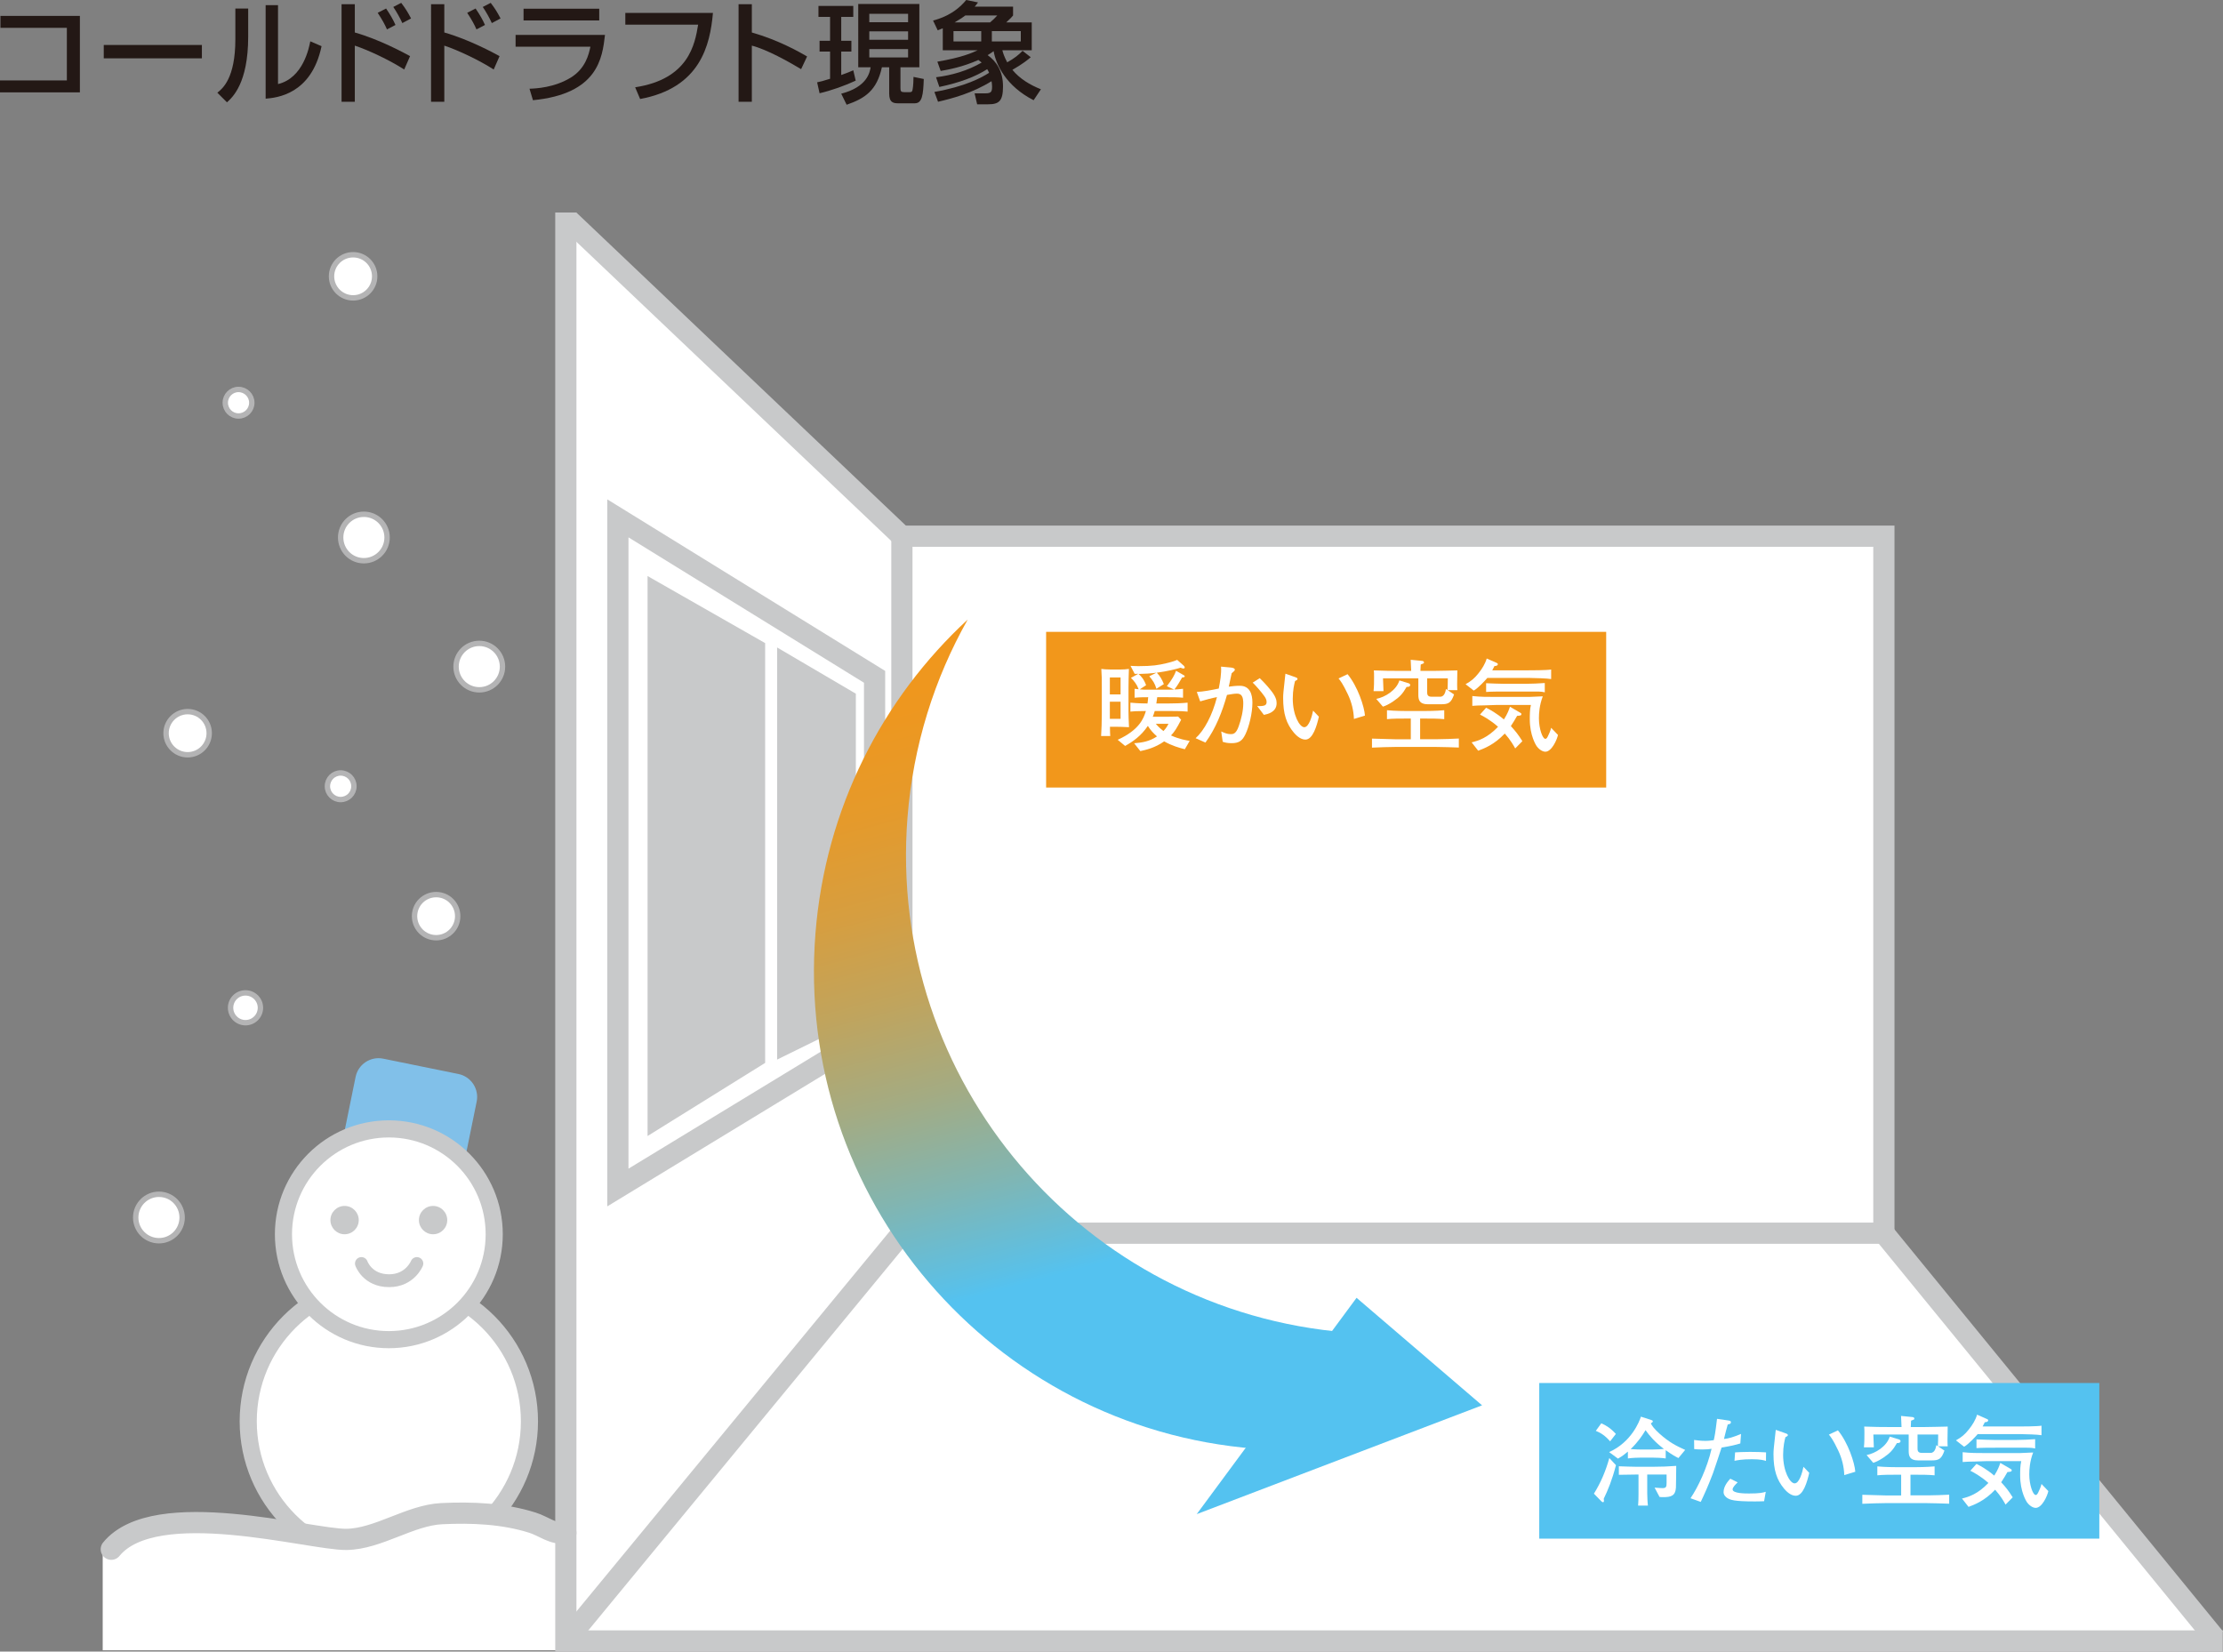
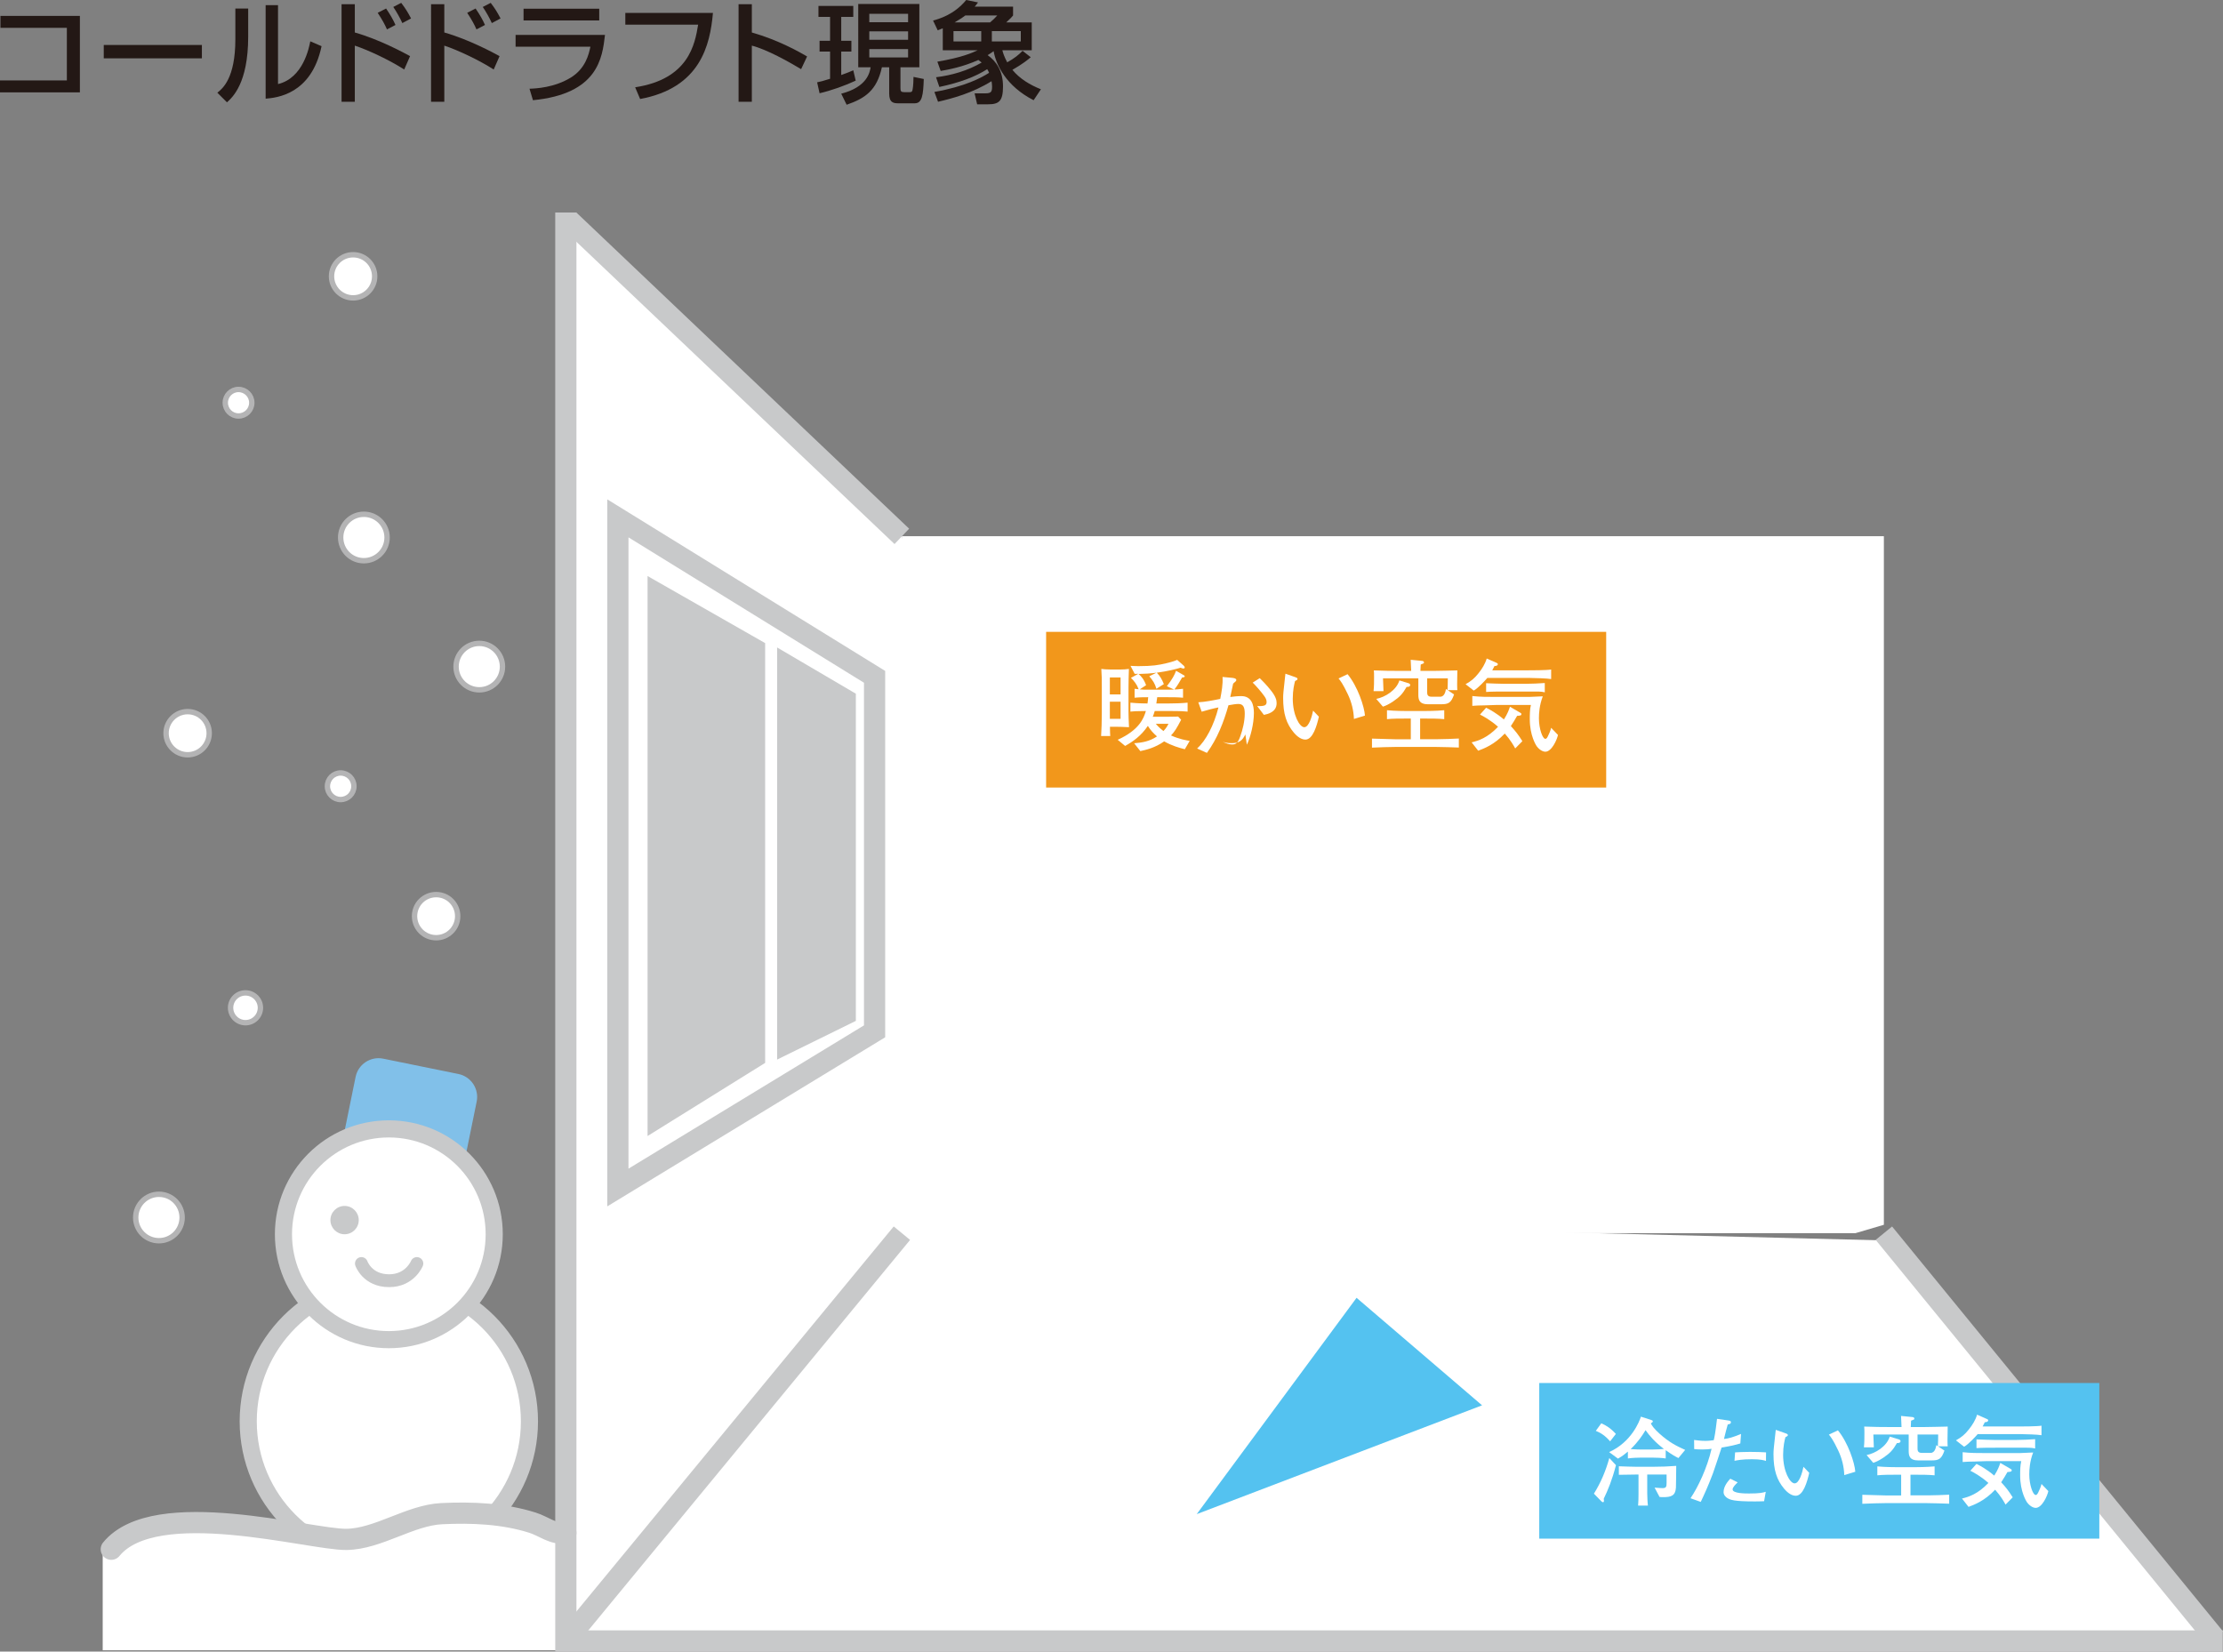
<svg xmlns="http://www.w3.org/2000/svg" id="_レイヤー_2" data-name="レイヤー 2" width="319.107" height="237.098" viewBox="0 0 319.107 237.098">
  <rect x="0" y="0" width="319.107" height="237.098" fill="#808080" stroke="none" />
  <defs>
    <clipPath id="clippath">
      <path d="M117.056,134c-2.992,37.875,25.276,70.986,63.136,73.977l13.222-16.69c-37.864-2.99-66.132-36.099-63.143-73.972.816-10.323,3.863-19.916,8.645-28.376-12.253,11.326-20.441,27.116-21.86,45.061" fill="none" />
    </clipPath>
    <linearGradient id="_名称未設定グラデーション_19" data-name="名称未設定グラデーション 19" x1="2543.976" y1="3747.126" x2="2546.405" y2="3747.126" gradientTransform="translate(148954.758 101204.734) rotate(-90) scale(39.711 -39.711)" gradientUnits="userSpaceOnUse">
      <stop offset="0" stop-color="#54c2f0" />
      <stop offset=".024" stop-color="#5bc0e6" />
      <stop offset=".166" stop-color="#82b5b0" />
      <stop offset=".309" stop-color="#a4ab82" />
      <stop offset=".451" stop-color="#c0a45d" />
      <stop offset=".592" stop-color="#d69e40" />
      <stop offset=".731" stop-color="#e59a2b" />
      <stop offset=".868" stop-color="#ee971f" />
      <stop offset="1" stop-color="#f2971b" />
    </linearGradient>
  </defs>
  <g id="main">
    <g>
      <path d="M11.469,2.282v10.978H0v-1.714h9.597V3.996H.064v-1.714h11.405Z" fill="#231815" />
      <path d="M28.981,6.456v1.918h-14.087v-1.918h14.087Z" fill="#231815" />
      <path d="M35.626,5.283c0,6.66-2.252,8.691-3.046,9.406l-1.38-1.38c.73-.588,2.585-2.03,2.585-7.678V1.222h1.841v4.061ZM39.909,12.07c3.648-.871,4.474-5.328,4.632-6.137l1.618.696c-1.459,6.979-6.52,7.409-8.027,7.536V.744h1.777v11.326Z" fill="#231815" />
      <path d="M50.933.602v4.061c3.522.998,7.091,2.933,7.932,3.394l-.841,1.92c-2.046-1.318-5.123-2.777-7.091-3.427v8.059h-1.903V.602h1.903ZM55.549,4.219c-.317-.715-.635-1.318-1.332-2.381l1.205-.617c.65.967.984,1.553,1.349,2.362l-1.222.636ZM57.755,3.314c-.349-.778-.857-1.666-1.301-2.316l1.141-.588c.619.826.905,1.27,1.412,2.237l-1.253.667Z" fill="#231815" />
      <path d="M63.78.602v4.061c3.522.998,7.091,2.933,7.932,3.394l-.841,1.92c-2.046-1.318-5.123-2.777-7.091-3.427v8.059h-1.903V.602h1.903ZM68.397,4.219c-.317-.715-.635-1.318-1.332-2.381l1.205-.617c.65.967.984,1.553,1.349,2.362l-1.222.636ZM70.602,3.314c-.349-.778-.857-1.666-1.301-2.316l1.141-.588c.619.826.905,1.27,1.412,2.237l-1.253.667Z" fill="#231815" />
      <path d="M86.845,5.011c-.38,3.3-1,8.472-10.342,9.375l-.492-1.649c.904-.031,3.553-.144,5.933-1.603,2.11-1.301,2.585-3.346,2.807-4.426h-10.739v-1.697h12.833ZM86.02,1.253v1.68h-10.866v-1.68h10.866Z" fill="#231815" />
      <path d="M102.342,1.855c-.413,4.615-1.793,10.755-10.453,12.358l-.714-1.682c7.693-1.174,8.581-6.187,9.042-8.995h-10.453v-1.68h12.579Z" fill="#231815" />
      <path d="M107.925.602v4.061c3.854,1.094,6.868,2.822,7.931,3.442l-.857,1.824c-1.776-1.063-4.901-2.822-7.074-3.379v8.059h-1.904V.602h1.904Z" fill="#231815" />
      <path d="M117.299,11.818c.46-.096.857-.192,1.856-.509v-3.902h-1.507v-1.555h1.507v-3.425h-1.666V.854h4.997v1.572h-1.729v3.425h1.459v1.555h-1.459v3.362c.952-.331,1.301-.492,1.729-.682l.348,1.49c-1.444.684-3.569,1.445-5.187,1.81l-.349-1.57ZM123.199.571h8.772v9.089h-2.712v2.981c0,.444.079.588.523.588h.826c.286,0,.348-.11.396-.396.095-.478.127-1.38.127-1.793l1.475.3c-.079,2.347-.238,3.49-1.301,3.49h-2.332c-.666,0-1.332-.062-1.332-1.38v-3.79h-1.048c-.73,3.314-2.395,4.457-5.061,5.376l-.776-1.586c3.727-.967,4.092-3.046,4.219-3.79h-1.777V.571ZM124.786,1.982v1.205h5.568v-1.205h-5.568ZM124.786,4.505v1.205h5.568v-1.205h-5.568ZM124.786,7.042v1.205h5.568v-1.205h-5.568Z" fill="#231815" />
      <path d="M134.128,13.198c4.379-.763,6.774-2.047,7.853-2.746-.079-.19-.112-.269-.27-.523-1.666,1.078-3.934,1.934-6.869,2.554l-.475-1.394c2.284-.286,4.536-.936,6.551-2.112-.11-.094-.238-.19-.475-.365-2.285,1.015-4.3,1.382-5.41,1.572l-.476-1.332c3.57-.605,5.029-1.286,5.775-1.634h-4.997v-3.156c-.238.094-.332.125-.73.286l-.666-1.397c.793-.223,2.998-.809,4.758-2.95l1.698.348c-.206.286-.301.396-.476.602h5.505v1.27c-.206.254-.286.348-.983.998h3.664v3.998h-4.219c.095.365.254.905.698,1.728,1.078-.602,1.633-1.063,2.204-1.649l1.174.919c-.365.317-1.126.953-2.633,1.81,1.046,1.284,2.538,2.172,4.092,2.791l-1.046,1.57c-3.982-2.03-5.41-5.139-5.742-7.042-.175.127-.397.3-.857.571,1.253.888,2.204,2.299,2.204,4.488,0,2.11-.571,2.57-2.141,2.57h-1.571l-.365-1.57h1.523c.872,0,.984-.24.984-1.001,0-.317-.048-.554-.079-.746-2.744,1.714-5.632,2.477-7.678,2.952l-.524-1.411ZM136.872,4.471v1.476h3.982v-1.476h-3.982ZM142.124,3.218c.412-.348.73-.65,1.031-.998h-4.584c-.254.206-.714.523-1.538.998h5.092ZM142.377,4.471v1.476h4.157v-1.476h-4.157Z" fill="#231815" />
    </g>
    <g>
      <g>
        <path d="M53.192,152.846h10.907c1.854,0,3.359,1.505,3.359,3.359v11.022c0,1.854-1.505,3.358-3.358,3.358h-10.907c-1.854,0-3.359-1.505-3.359-3.359v-11.022c0-1.854,1.505-3.358,3.358-3.358Z" transform="translate(-111.523 186.888) rotate(-78.481)" fill="#81c0e9" />
        <path d="M76.001,204.043c0-11.148-9.037-20.184-20.184-20.184s-20.185,9.036-20.185,20.184,9.037,20.184,20.185,20.184,20.184-9.039,20.184-20.184Z" fill="#fff" stroke="#c8c9ca" stroke-miterlimit="10" stroke-width="2.458" />
        <path d="M70.944,177.191c0-8.355-6.773-15.128-15.128-15.128s-15.127,6.773-15.127,15.128,6.772,15.128,15.127,15.128,15.128-6.775,15.128-15.128Z" fill="#fff" stroke="#c8c9ca" stroke-miterlimit="10" stroke-width="2.458" />
        <g>
          <path d="M51.498,175.156c0-1.121-.913-2.033-2.034-2.033s-2.034.912-2.034,2.033.911,2.035,2.034,2.035,2.034-.91,2.034-2.035Z" fill="#c8c9ca" />
-           <path d="M64.202,175.156c0-1.121-.911-2.033-2.033-2.033s-2.035.912-2.035,2.033.911,2.035,2.035,2.035,2.033-.91,2.033-2.035Z" fill="#c8c9ca" />
        </g>
        <path d="M51.88,181.391s.851,2.467,3.98,2.467c2.99,0,3.982-2.467,3.982-2.467" fill="none" stroke="#c8c9ca" stroke-linecap="round" stroke-linejoin="round" stroke-width="1.843" />
      </g>
      <polygon points="14.743 222.408 23.903 218.844 48.596 220.939 67.407 217.689 80.605 220.058 80.605 236.911 14.743 236.911 14.743 222.408" fill="#fff" />
      <g>
        <polygon points="271.291 178.096 315.962 232.747 316.539 235.577 80.605 235.577 130.936 174.558 271.291 178.096" fill="#fff" />
        <polygon points="270.426 76.975 129.466 76.975 129.466 177.035 266.335 177.035 270.426 175.828 270.426 76.975" fill="#fff" />
        <polygon points="129.456 77.001 81.698 31.621 81.698 235.577 130.048 175.828 130.048 79.473 129.456 77.001" fill="#fff" />
        <path d="M81.225,220.058c-1.829.274-3.16-.955-4.785-1.462-4.189-1.325-8.7-1.503-13.012-1.298-4.586.214-9.123,3.634-13.697,3.696-5.224.065-27.448-6.312-33.758,1.414" fill="none" stroke="#c8c9ca" stroke-linecap="round" stroke-linejoin="round" stroke-width="3.043" />
        <polyline points="319.073 235.577 81.225 235.577 81.225 30.507" fill="none" stroke="#c8c9ca" stroke-miterlimit="10" stroke-width="3.043" />
-         <rect x="129.466" y="76.975" width="140.96" height="100.06" fill="none" stroke="#c8c9ca" stroke-miterlimit="10" stroke-width="3.043" />
        <line x1="129.456" y1="77.001" x2="81.698" y2="31.621" fill="none" stroke="#c8c9ca" stroke-miterlimit="10" stroke-width="3.043" />
        <line x1="270.426" y1="177.035" x2="317.929" y2="235.159" fill="none" stroke="#c8c9ca" stroke-miterlimit="10" stroke-width="3.043" />
        <line x1="129.466" y1="177.035" x2="81.225" y2="235.577" fill="none" stroke="#c8c9ca" stroke-miterlimit="10" stroke-width="3.043" />
        <g>
          <rect x="150.169" y="90.708" width="80.396" height="22.349" fill="#f2971b" />
          <g>
            <path d="M160.413,104.337h-1.082c.014.842.014.912.043,1.325h-1.312c.056-1.082.1-1.879.1-3.262v-3.835c0-.967,0-1.582-.071-2.534.356.041.726.084,1.339.084h1.397c.371,0,.854-.029,1.225-.084-.029.583-.058,2.093-.058,2.693v3.478c0,.54.014.924.072,2.194-.941-.043-1.198-.058-1.654-.058ZM160.855,97.255h-1.538v2.438h1.538v-2.438ZM160.855,100.733h-1.538v2.465h1.538v-2.465ZM170.076,107.558c-.798-.199-1.853-.499-2.964-1.126-1.326.941-2.651,1.226-3.42,1.397l-.884-1.126c1.127-.101,2.124-.228,3.278-.984-.499-.427-.97-.941-1.312-1.51-.997,1.466-2.152,2.251-3.263,2.878l-1.069-.883c3.107-1.411,3.733-3.079,4.048-4.133-.242,0-1.283.014-1.496.029-.3.014-.514.029-.727.058v-1.284c1.126.115,2.323.115,2.452.115.042-.271.071-.499.1-.898-.371,0-1.254,0-1.952.072v-1.284c.313.043.398.058.584.072-.271-.727-.655-1.198-1.111-1.639l1.068-.583c-.114.012-.398.012-.527.012l-.599-1.152c.398.014.67.041,1.126.041,2.023,0,2.935-.156,3.99-.413.257-.058,1.098-.257,1.582-.485l.955.842c.1.098.128.199.128.242,0,.041-.014.156-.186.156-.114,0-.156-.029-.413-.115-.655.202-1.909.514-3.406.713.485.514.74.97,1.012,1.639l-1.069.67c-.228-.782-.512-1.183-1.026-1.795l1.04-.514c-.812.115-1.71.17-2.579.185.398.343.769.756,1.082,1.61l-.912.6c.242.014.542.043.628.043h3.534c.156,0,.57-.014.769-.014l-1.04-.485c.77-.984,1.098-1.596,1.326-2.21l1.097.629c.071.043.143.084.143.156,0,.156-.228.17-.371.17-.342.6-.684,1.198-1.111,1.726.143,0,.612-.014,1.24-.101v1.284c-.727-.072-1.553-.072-2.323-.072h-1.382c-.056.47-.085.684-.127.898h1.752c.912,0,1.824-.029,2.736-.115v1.284c-.442-.043-.869-.086-2.736-.086h-1.98c-.128.456-.228.67-.286.828h1.909c.514,0,1.24-.014,1.739-.029l.427.456c-.655,1.267-.954,1.723-1.453,2.251,1.183.54,2.195.698,2.68.782l-.698,1.198ZM165.914,103.91c.4.485.827.826,1.097,1.039.428-.456.584-.768.727-1.039h-1.824Z" fill="#fff" />
-             <path d="M178.767,105.434c-.442.912-.912,1.255-1.981,1.255-.599,0-.912-.086-1.268-.199l-.214-1.483c.47.214.856.386,1.354.386.356,0,.77-.029,1.154-1.126.371-1.027.655-2.225.655-3.293,0-.941-.228-1.397-.898-1.397-.384,0-.798.072-1.439.185-.684,2.438-1.61,4.803-3.092,6.84l-1.411-.626c1.241-1.111,2.408-3.307,3.065-5.899-.557.098-1.882.442-2.408.612l-.485-1.354c.954-.043,2.108-.271,3.149-.485.2-1.039.4-2.095.328-3.149l1.382.127c.114.014.599.058.599.314,0,.13-.1.214-.456.514-.128.569-.172.77-.413,1.922.512-.07.997-.127,1.582-.127,1.468,0,1.81,1.241,1.81,2.422,0,1.526-.485,3.478-1.012,4.56ZM181.431,102.629l-.968-1.27c1.182.058,1.354-.17,1.354-.598,0-.3-.143-.557-.299-.785-.385-.569-1.297-1.61-1.697-1.98l1.013-.641c.355.355.912.898,1.582,1.738.726.898.84,1.426.84,1.853,0,1.296-1.282,1.567-1.824,1.682Z" fill="#fff" />
+             <path d="M178.767,105.434c-.442.912-.912,1.255-1.981,1.255-.599,0-.912-.086-1.268-.199c.47.214.856.386,1.354.386.356,0,.77-.029,1.154-1.126.371-1.027.655-2.225.655-3.293,0-.941-.228-1.397-.898-1.397-.384,0-.798.072-1.439.185-.684,2.438-1.61,4.803-3.092,6.84l-1.411-.626c1.241-1.111,2.408-3.307,3.065-5.899-.557.098-1.882.442-2.408.612l-.485-1.354c.954-.043,2.108-.271,3.149-.485.2-1.039.4-2.095.328-3.149l1.382.127c.114.014.599.058.599.314,0,.13-.1.214-.456.514-.128.569-.172.77-.413,1.922.512-.07.997-.127,1.582-.127,1.468,0,1.81,1.241,1.81,2.422,0,1.526-.485,3.478-1.012,4.56ZM181.431,102.629l-.968-1.27c1.182.058,1.354-.17,1.354-.598,0-.3-.143-.557-.299-.785-.385-.569-1.297-1.61-1.697-1.98l1.013-.641c.355.355.912.898,1.582,1.738.726.898.84,1.426.84,1.853,0,1.296-1.282,1.567-1.824,1.682Z" fill="#fff" />
            <path d="M187.385,106.176c-.756,0-1.397-.698-1.654-.996-1.068-1.27-1.538-2.695-1.538-4.975,0-.554.029-.811.284-3.12.014-.058.029-.314.043-.37l1.297.456c.284.098.442.156.442.298,0,.13-.157.199-.356.3-.114.442-.328,1.296-.328,2.537,0,2.338.968,4.09,1.652,4.09s1.112-1.61,1.268-2.381l.827.871c-.286,1.282-.856,3.29-1.938,3.29ZM194.354,103.212c-.043-1.224-.342-2.422-.87-3.533-.74-1.555-1.068-1.954-1.339-2.28l1.297-.614c1.468,1.781,2.408,4.675,2.494,5.943l-1.582.485Z" fill="#fff" />
            <path d="M206.122,107.229h-5.729c-.755,0-2.664.058-3.449.101v-1.296c.584.029,3.092.098,3.478.098h2.095v-2.978h-.684c-.884,0-1.925,0-2.736.086v-1.282c1.111.113,2.635.113,2.736.113h2.736c.028,0,1.567,0,2.75-.113v1.282c-.856-.086-1.91-.086-2.75-.086h-.713v2.964h2.537c.84,0,2.179-.055,3.02-.098v1.296c-.641-.029-2.622-.086-3.292-.086ZM207.818,99.079l.912.614c-.413,1.195-.798,1.409-1.824,1.409h-1.952c-1.225,0-1.354-.655-1.354-1.368v-2.35h-5.073c0,.242.056,1.709.071,1.838h-1.426c.072-.67.072-1.354.072-2.026,0-.482,0-.583-.029-.953,1.04.055,2.779.07,3.847.07h1.511c-.042-.768-.042-.854-.071-1.596l1.61.158c.142.014.299.055.299.228,0,.127-.043.142-.47.298-.014.144-.014.214-.042.912h1.866c.955,0,2.479-.055,3.434-.07-.014.442-.029,1.781-.029,1.966,0,.528.014.655.029.869h-1.382ZM201.919,98.608c-.599,1.027-.983,1.44-1.967,2.11-.626.413-1.068.612-1.439.727l-.955-1.111c1.24-.242,2.893-1.226,3.32-2.652l1.225.372c.2.055.328.142.328.271,0,.298-.398.298-.512.283ZM204.868,97.384v1.966c0,.242-.014.67.599.67h1.282c.628,0,.77-.826.812-1.111l.228.156c.029-.485.043-1.181.043-1.68h-2.964Z" fill="#fff" />
            <path d="M219.685,97.327h-6.185c-.17.214-1.382,1.538-1.951,1.81l-1.169-.912c.784-.442,1.254-.811,1.853-1.567.512-.641.954-1.339,1.182-2.124l1.453.641c.072.029.143.086.143.173,0,.228-.313.269-.485.269-.114.242-.185.386-.313.614h5.116c.356,0,2.722,0,3.335-.115v1.368c-.514-.098-2.423-.156-2.978-.156ZM217.505,107.445c-.199-.372-.684-1.226-1.496-2.138-1.538,1.625-2.992,2.153-3.818,2.465l-.941-1.198c.997-.242,2.28-.655,3.791-2.237-1.126-.996-2.11-1.51-2.593-1.752l.883-.984c.57.286,1.453.756,2.551,1.682.527-.814.74-1.426.869-1.824l1.468.854c.157.086.172.115.172.214,0,.199-.215.214-.613.242-.242.427-.642,1.097-.898,1.469.655.71,1.068,1.224,1.652,2.165l-1.026,1.042ZM221.822,107.916c-.142,0-.697-.072-1.24-.799-.1-.142-.983-1.538-.983-3.847,0-.684,0-1.382.157-2.066h-4.945c-.114,0-1.439.058-1.71.058-.628.014-1.254.014-1.753.07v-1.409c1.154.127,2.081.127,3.463.127h4.717c.313,0,1.667-.086,1.937-.086-.484,1.27-.556,2.41-.556,3.163,0,1.483.528,2.938.912,2.938.1,0,.215-.029.371-.358.114-.214.4-.84.47-1.224l.983,1.025c-.142.684-.898,2.41-1.824,2.41ZM220.483,99.278h-4.403c-.912,0-2.038,0-2.75.058v-1.253c.185.026,2.38.084,2.636.084h3.049c.599,0,2.18-.058,2.736-.113v1.339c-.299-.072-.556-.115-1.268-.115Z" fill="#fff" />
          </g>
        </g>
        <rect x="220.956" y="198.544" width="80.396" height="22.342" fill="#54c2f0" />
        <g>
          <path d="M230.216,215.157c.029.214.029.228.029.3,0,.101-.029.199-.142.199-.043,0-.115-.014-.228-.127l-1.069-1.099c.983-1.596,1.667-3.178,2.209-5.115l.954,1.025c-.541,2.095-1.14,3.55-1.753,4.817ZM231.128,206.92c-.697-.811-1.368-1.238-2.052-1.51l.785-1.082c.684.298,1.325.684,2.094,1.524l-.827,1.068ZM240.933,209.316c-.398-.199-.84-.427-1.824-1.126v1.183c-.556-.086-1.267-.115-1.824-.115h-1.795c-.242,0-1.14.014-1.81.115v-.984c-.442.37-.755.626-1.424,1.01l-1.268-.938c3.206-1.44,4.346-4.404,4.56-5.088l1.424.456c.186.058.286.098.286.228,0,.086-.085.156-.286.286.186.341.414.713,1.24,1.466,1.382,1.241,2.394,1.754,3.691,2.338l-.97,1.169ZM240.577,213.561c-.072,1.183-.713,1.368-1.824,1.368-.271,0-.385-.014-.528-.029l-.713-1.339c.443.043,1.084.072,1.14.072.499,0,.584-.17.584-.742v-1.212h-2.778v2.681c0,.398.042,1.411.1,1.781h-1.411c.043-.557.058-1.039.058-1.625v-2.837c-.442.014-2.423.043-2.821.043v-1.224c.869.029,1.895.07,2.479.07h2.494c1.097,0,2.18-.041,3.263-.127-.014.485-.014,2.765-.042,3.12ZM236.217,205.31c-.485.799-1.026,1.639-2.137,2.722.84.058,1.282.058,1.41.058h1.795c.47,0,1.312-.043,1.568-.084-1.297-.97-2.124-1.954-2.636-2.695Z" fill="#fff" />
          <path d="M249.824,207.22c-.726.214-1.31.37-2.693.586-.199.583-1.04,3.192-1.24,3.703-.698,1.853-1.254,3.05-1.753,4.104l-1.468-.526c1.084-1.596,2.394-4.361,3.022-7.097-.342.055-.727.098-1.354.098-.456,0-.785-.029-1.14-.058l-.014-1.31c.37.043.94.13,1.61.13.527,0,.869-.058,1.211-.101.128-.542.214-.912.47-3.062l1.638.24c.242.043.356.072.356.257,0,.187-.114.242-.456.314-.256.898-.313,1.169-.541,2.081.655-.072,1.211-.214,2.45-.727l-.1,1.368ZM253.231,215.515c-.557.029-1.04.029-1.411.029-2.908,0-3.434-.216-3.89-.499-.185-.13-.514-.398-.514-.842,0-.869.698-1.637.97-1.922l1.055.528c-.313.298-.727.71-.727,1.01,0,.586,1.824.586,2.351.586,1.568,0,1.952-.115,2.408-.242l-.241,1.354ZM253.501,209.728c-.27-.086-.755-.242-2.009-.242-1.44,0-2.081.144-2.508.228l.085-1.212c.47-.026,1.154-.07,2.152-.07.983,0,1.625.029,2.294.07l-.014,1.226Z" fill="#fff" />
          <path d="M257.774,214.73c-.756,0-1.397-.698-1.654-.996-1.068-1.27-1.538-2.695-1.538-4.975,0-.554.029-.811.284-3.12.014-.058.029-.314.043-.37l1.297.456c.284.098.442.156.442.298,0,.13-.157.199-.356.3-.114.442-.328,1.296-.328,2.537,0,2.338.968,4.09,1.652,4.09s1.112-1.61,1.268-2.381l.827.871c-.286,1.282-.856,3.29-1.938,3.29ZM264.742,211.766c-.043-1.224-.342-2.422-.87-3.533-.74-1.555-1.068-1.954-1.339-2.28l1.297-.614c1.468,1.781,2.408,4.675,2.494,5.943l-1.582.485Z" fill="#fff" />
          <path d="M276.511,215.784h-5.729c-.755,0-2.664.058-3.449.101v-1.296c.584.029,3.092.098,3.478.098h2.095v-2.978h-.684c-.884,0-1.925,0-2.736.086v-1.282c1.111.113,2.635.113,2.736.113h2.736c.028,0,1.567,0,2.75-.113v1.282c-.856-.086-1.91-.086-2.75-.086h-.713v2.964h2.537c.84,0,2.179-.055,3.02-.098v1.296c-.641-.029-2.622-.086-3.292-.086ZM278.207,207.633l.912.614c-.413,1.195-.798,1.409-1.824,1.409h-1.952c-1.225,0-1.354-.655-1.354-1.368v-2.35h-5.073c0,.242.056,1.709.071,1.838h-1.426c.072-.67.072-1.354.072-2.026,0-.482,0-.583-.029-.953,1.04.055,2.779.07,3.847.07h1.511c-.042-.768-.042-.854-.071-1.596l1.61.158c.142.014.299.055.299.228,0,.127-.043.142-.47.298-.014.144-.014.214-.042.912h1.866c.955,0,2.479-.055,3.434-.07-.014.442-.029,1.781-.029,1.966,0,.528.014.655.029.869h-1.382ZM272.307,207.163c-.599,1.027-.983,1.44-1.967,2.11-.626.413-1.068.612-1.439.727l-.955-1.111c1.24-.242,2.893-1.226,3.32-2.652l1.225.372c.2.055.328.142.328.271,0,.298-.398.298-.512.283ZM275.257,205.939v1.966c0,.242-.014.67.599.67h1.282c.628,0,.77-.826.812-1.111l.228.156c.029-.485.043-1.181.043-1.68h-2.964Z" fill="#fff" />
          <path d="M290.075,205.881h-6.185c-.17.214-1.381,1.538-1.952,1.81l-1.168-.912c.784-.442,1.254-.811,1.852-1.567.514-.641.955-1.339,1.183-2.124l1.453.641c.072.029.143.086.143.173,0,.228-.313.269-.485.269-.114.242-.185.386-.313.614h5.116c.356,0,2.722,0,3.335-.115v1.368c-.512-.098-2.423-.156-2.978-.156ZM287.894,216c-.199-.372-.684-1.226-1.496-2.138-1.538,1.625-2.992,2.153-3.818,2.465l-.941-1.198c.997-.242,2.28-.655,3.791-2.237-1.126-.996-2.11-1.51-2.593-1.752l.883-.984c.57.286,1.453.756,2.55,1.682.528-.814.742-1.426.87-1.824l1.468.854c.157.086.17.115.17.214,0,.199-.214.214-.612.242-.242.427-.641,1.097-.898,1.469.655.71,1.068,1.224,1.652,2.165l-1.026,1.042ZM292.212,216.47c-.142,0-.698-.072-1.24-.799-.1-.142-.983-1.538-.983-3.847,0-.684,0-1.382.156-2.066h-4.944c-.114,0-1.44.058-1.71.058-.628.014-1.254.014-1.753.07v-1.409c1.154.127,2.081.127,3.463.127h4.716c.314,0,1.668-.086,1.939-.086-.485,1.27-.557,2.41-.557,3.163,0,1.483.528,2.938.912,2.938.101,0,.214-.029.371-.358.114-.214.4-.84.47-1.224l.983,1.025c-.142.684-.898,2.41-1.824,2.41ZM290.873,207.832h-4.403c-.912,0-2.038,0-2.75.058v-1.253c.185.026,2.38.084,2.636.084h3.049c.599,0,2.18-.058,2.736-.113v1.339c-.299-.072-.556-.115-1.268-.115Z" fill="#fff" />
        </g>
        <g>
          <path d="M30.032,105.259c0,1.706-1.385,3.096-3.094,3.096s-3.101-1.39-3.101-3.096,1.391-3.099,3.101-3.099,3.094,1.387,3.094,3.099Z" fill="#fff" stroke="#b4b4b5" stroke-miterlimit="10" stroke-width=".774" />
          <path d="M53.784,39.671c0,1.706-1.386,3.093-3.094,3.093s-3.102-1.387-3.102-3.093c0-1.716,1.388-3.099,3.102-3.099s3.094,1.382,3.094,3.099Z" fill="#fff" stroke="#b4b4b5" stroke-miterlimit="10" stroke-width=".774" />
          <path d="M65.701,131.527c0,1.707-1.386,3.094-3.094,3.094s-3.102-1.387-3.102-3.094c0-1.716,1.389-3.098,3.102-3.098s3.094,1.382,3.094,3.098Z" fill="#fff" stroke="#b4b4b5" stroke-miterlimit="10" stroke-width=".774" />
          <path d="M55.566,77.159c0,1.845-1.491,3.338-3.336,3.338s-3.329-1.493-3.329-3.338,1.49-3.331,3.329-3.331,3.336,1.488,3.336,3.331Z" fill="#fff" stroke="#b4b4b5" stroke-miterlimit="10" stroke-width=".774" />
          <path d="M36.147,57.812c0,1.059-.854,1.908-1.91,1.908-1.048,0-1.899-.85-1.899-1.908,0-1.046.851-1.903,1.899-1.903,1.056,0,1.91.857,1.91,1.903Z" fill="#fff" stroke="#b4b4b5" stroke-miterlimit="10" stroke-width=".774" />
          <path d="M50.806,112.874c0,1.056-.852,1.908-1.909,1.908-1.048,0-1.898-.852-1.898-1.908s.851-1.911,1.898-1.911c1.057,0,1.909.859,1.909,1.911Z" fill="#fff" stroke="#b4b4b5" stroke-miterlimit="10" stroke-width=".774" />
          <path d="M65.467,95.705c0,1.836,1.492,3.326,3.336,3.326s3.329-1.491,3.329-3.326c0-1.851-1.49-3.341-3.329-3.341s-3.336,1.49-3.336,3.341Z" fill="#fff" stroke="#b4b4b5" stroke-miterlimit="10" stroke-width=".774" />
          <path d="M19.48,174.791c0,1.836,1.492,3.326,3.336,3.326s3.329-1.491,3.329-3.326c0-1.851-1.491-3.341-3.329-3.341s-3.336,1.49-3.336,3.341Z" fill="#fff" stroke="#b4b4b5" stroke-miterlimit="10" stroke-width=".774" />
          <path d="M37.384,144.675c0,1.183-.96,2.143-2.143,2.143s-2.142-.96-2.142-2.143.96-2.138,2.142-2.138,2.143.96,2.143,2.138Z" fill="#fff" stroke="#b4b4b5" stroke-miterlimit="10" stroke-width=".774" />
        </g>
        <polygon points="88.695 74.414 88.695 170.48 125.544 148.057 125.544 97.166 88.695 74.414" fill="#fff" stroke="#c8c9ca" stroke-miterlimit="10" stroke-width="3.043" />
        <polygon points="92.957 82.696 92.957 163.086 109.836 152.588 109.836 92.325 92.957 82.696" fill="#c8c9ca" />
        <polygon points="111.552 92.949 111.552 152.113 122.855 146.557 122.855 99.588 111.552 92.949" fill="#c8c9ca" />
        <g>
          <g clip-path="url(#clippath)">
-             <rect x="100.027" y="80.704" width="107.425" height="135.507" transform="translate(-33.152 44.789) rotate(-14.982)" fill="url(#_名称未設定グラデーション_19)" />
-           </g>
+             </g>
          <polygon points="171.787 217.368 194.732 186.313 212.748 201.748 171.787 217.368" fill="#54c2f0" />
        </g>
      </g>
    </g>
  </g>
</svg>